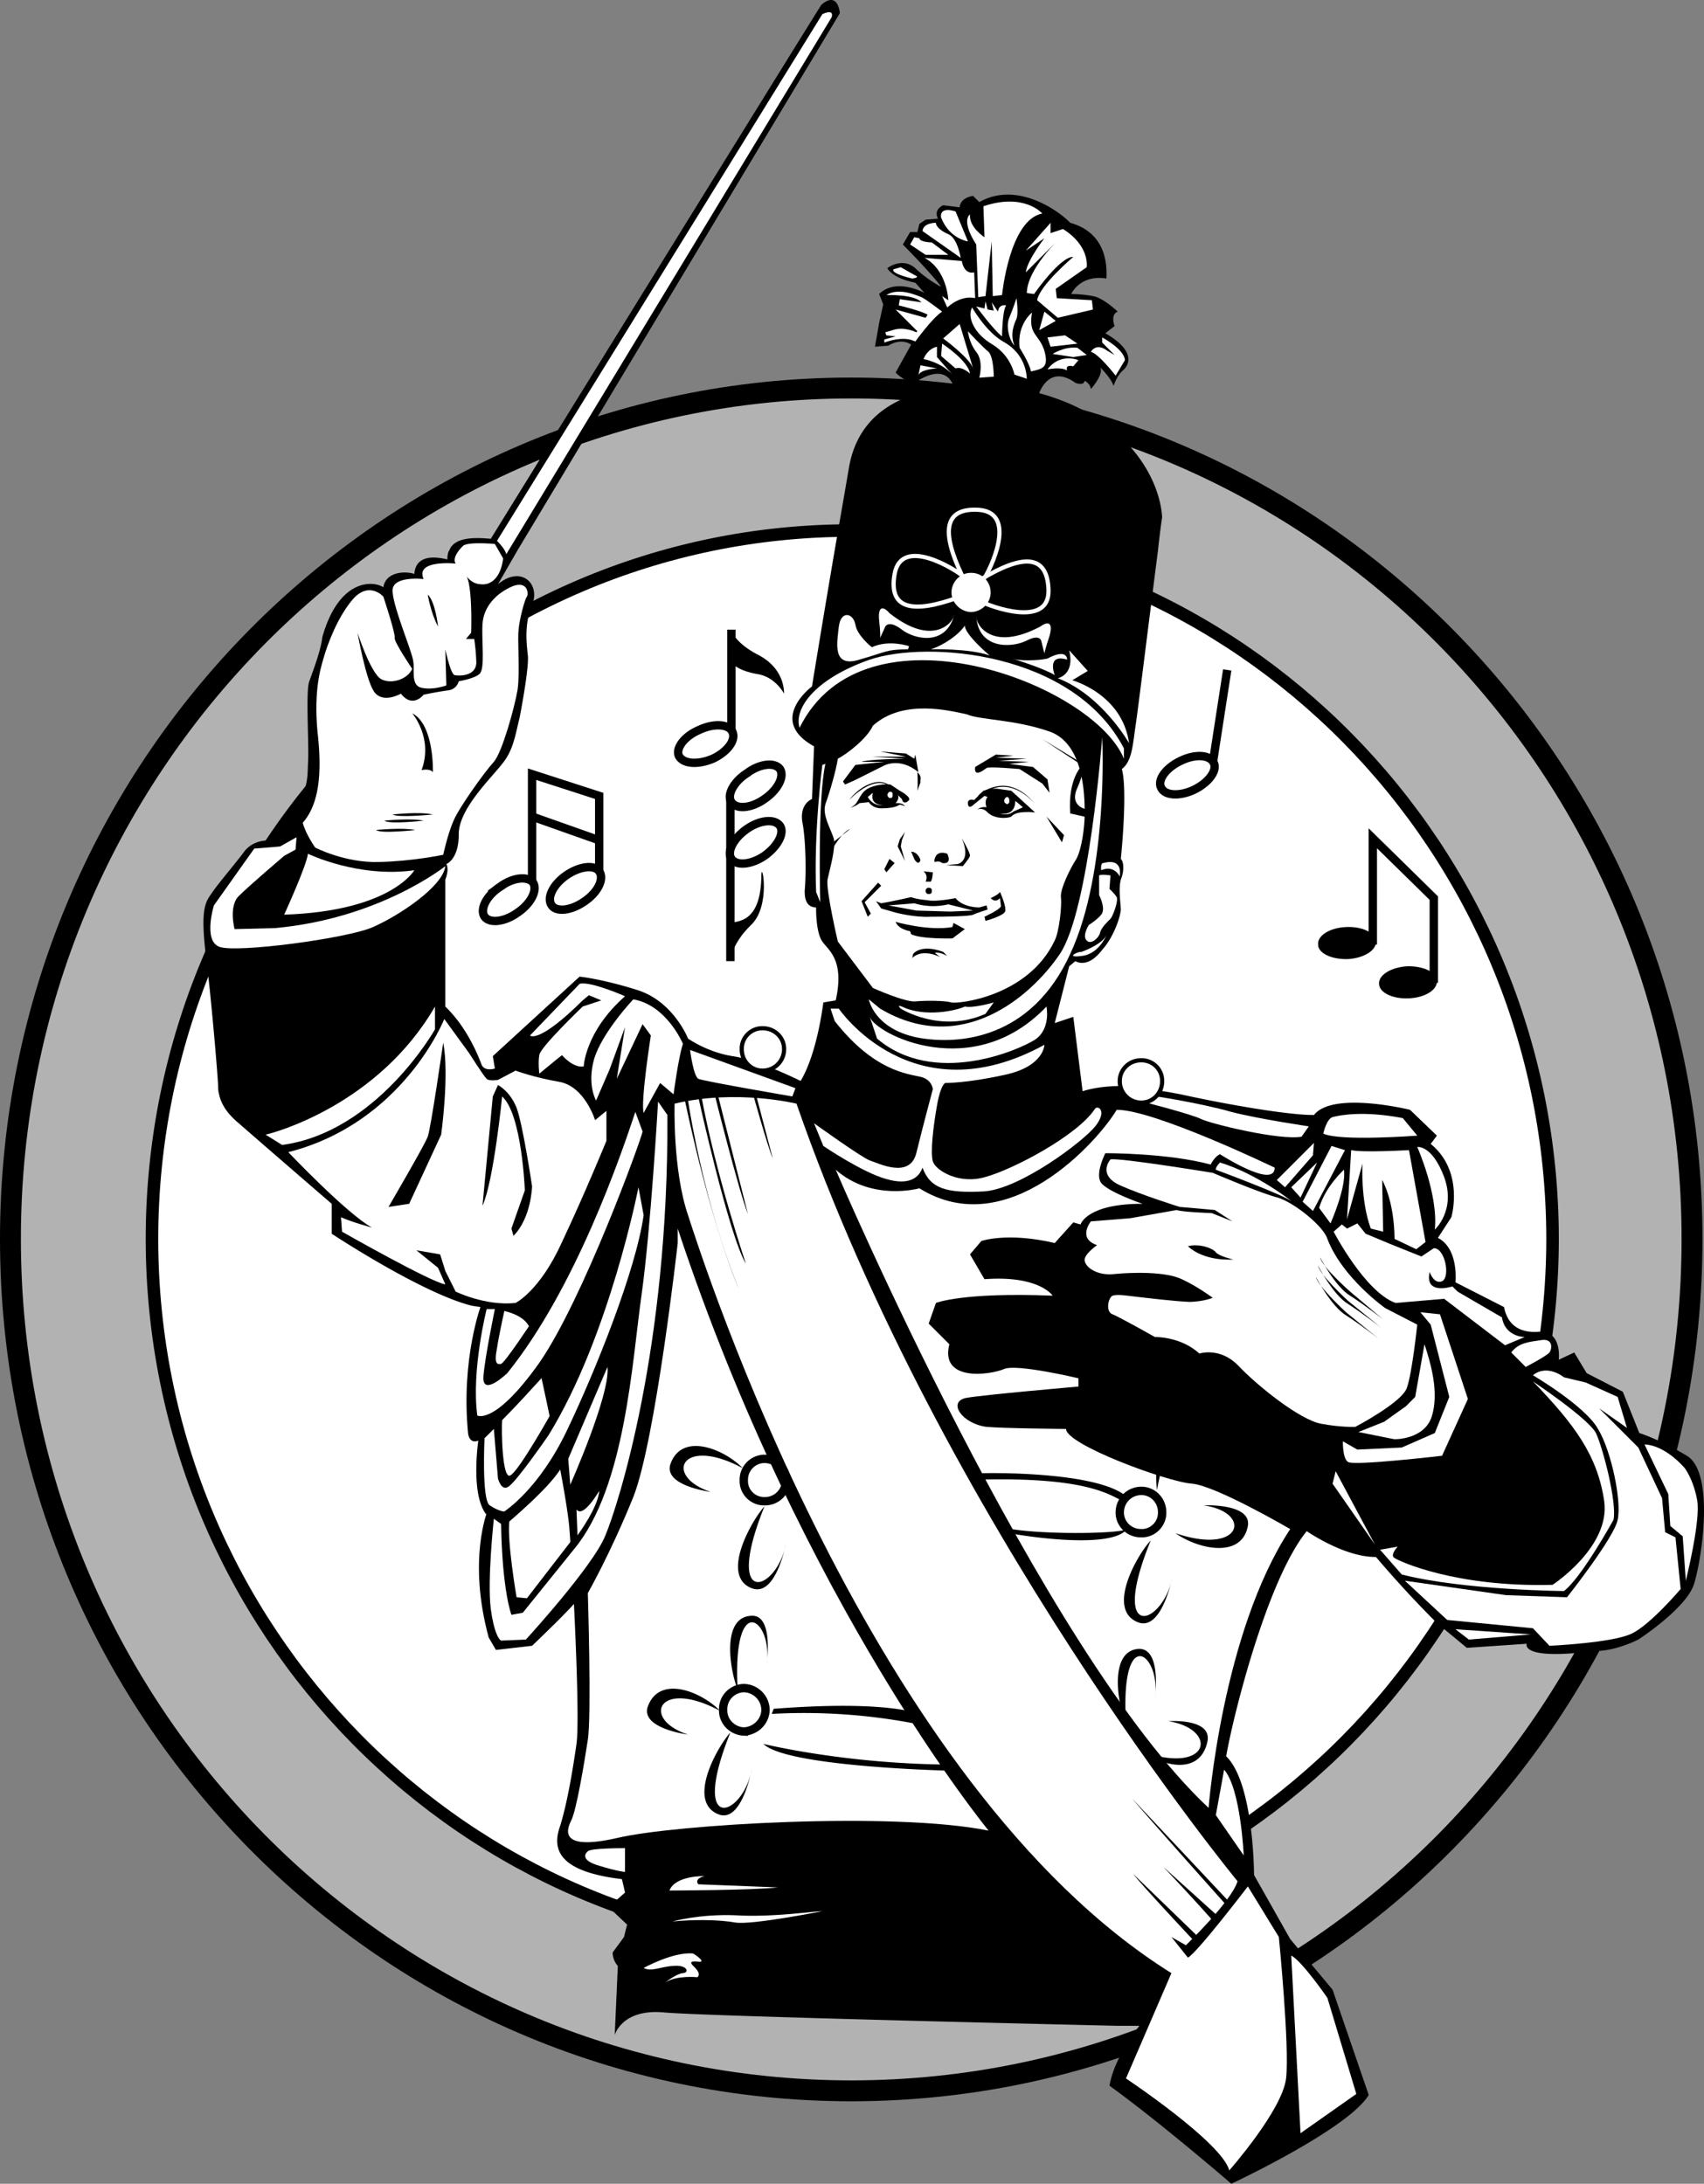
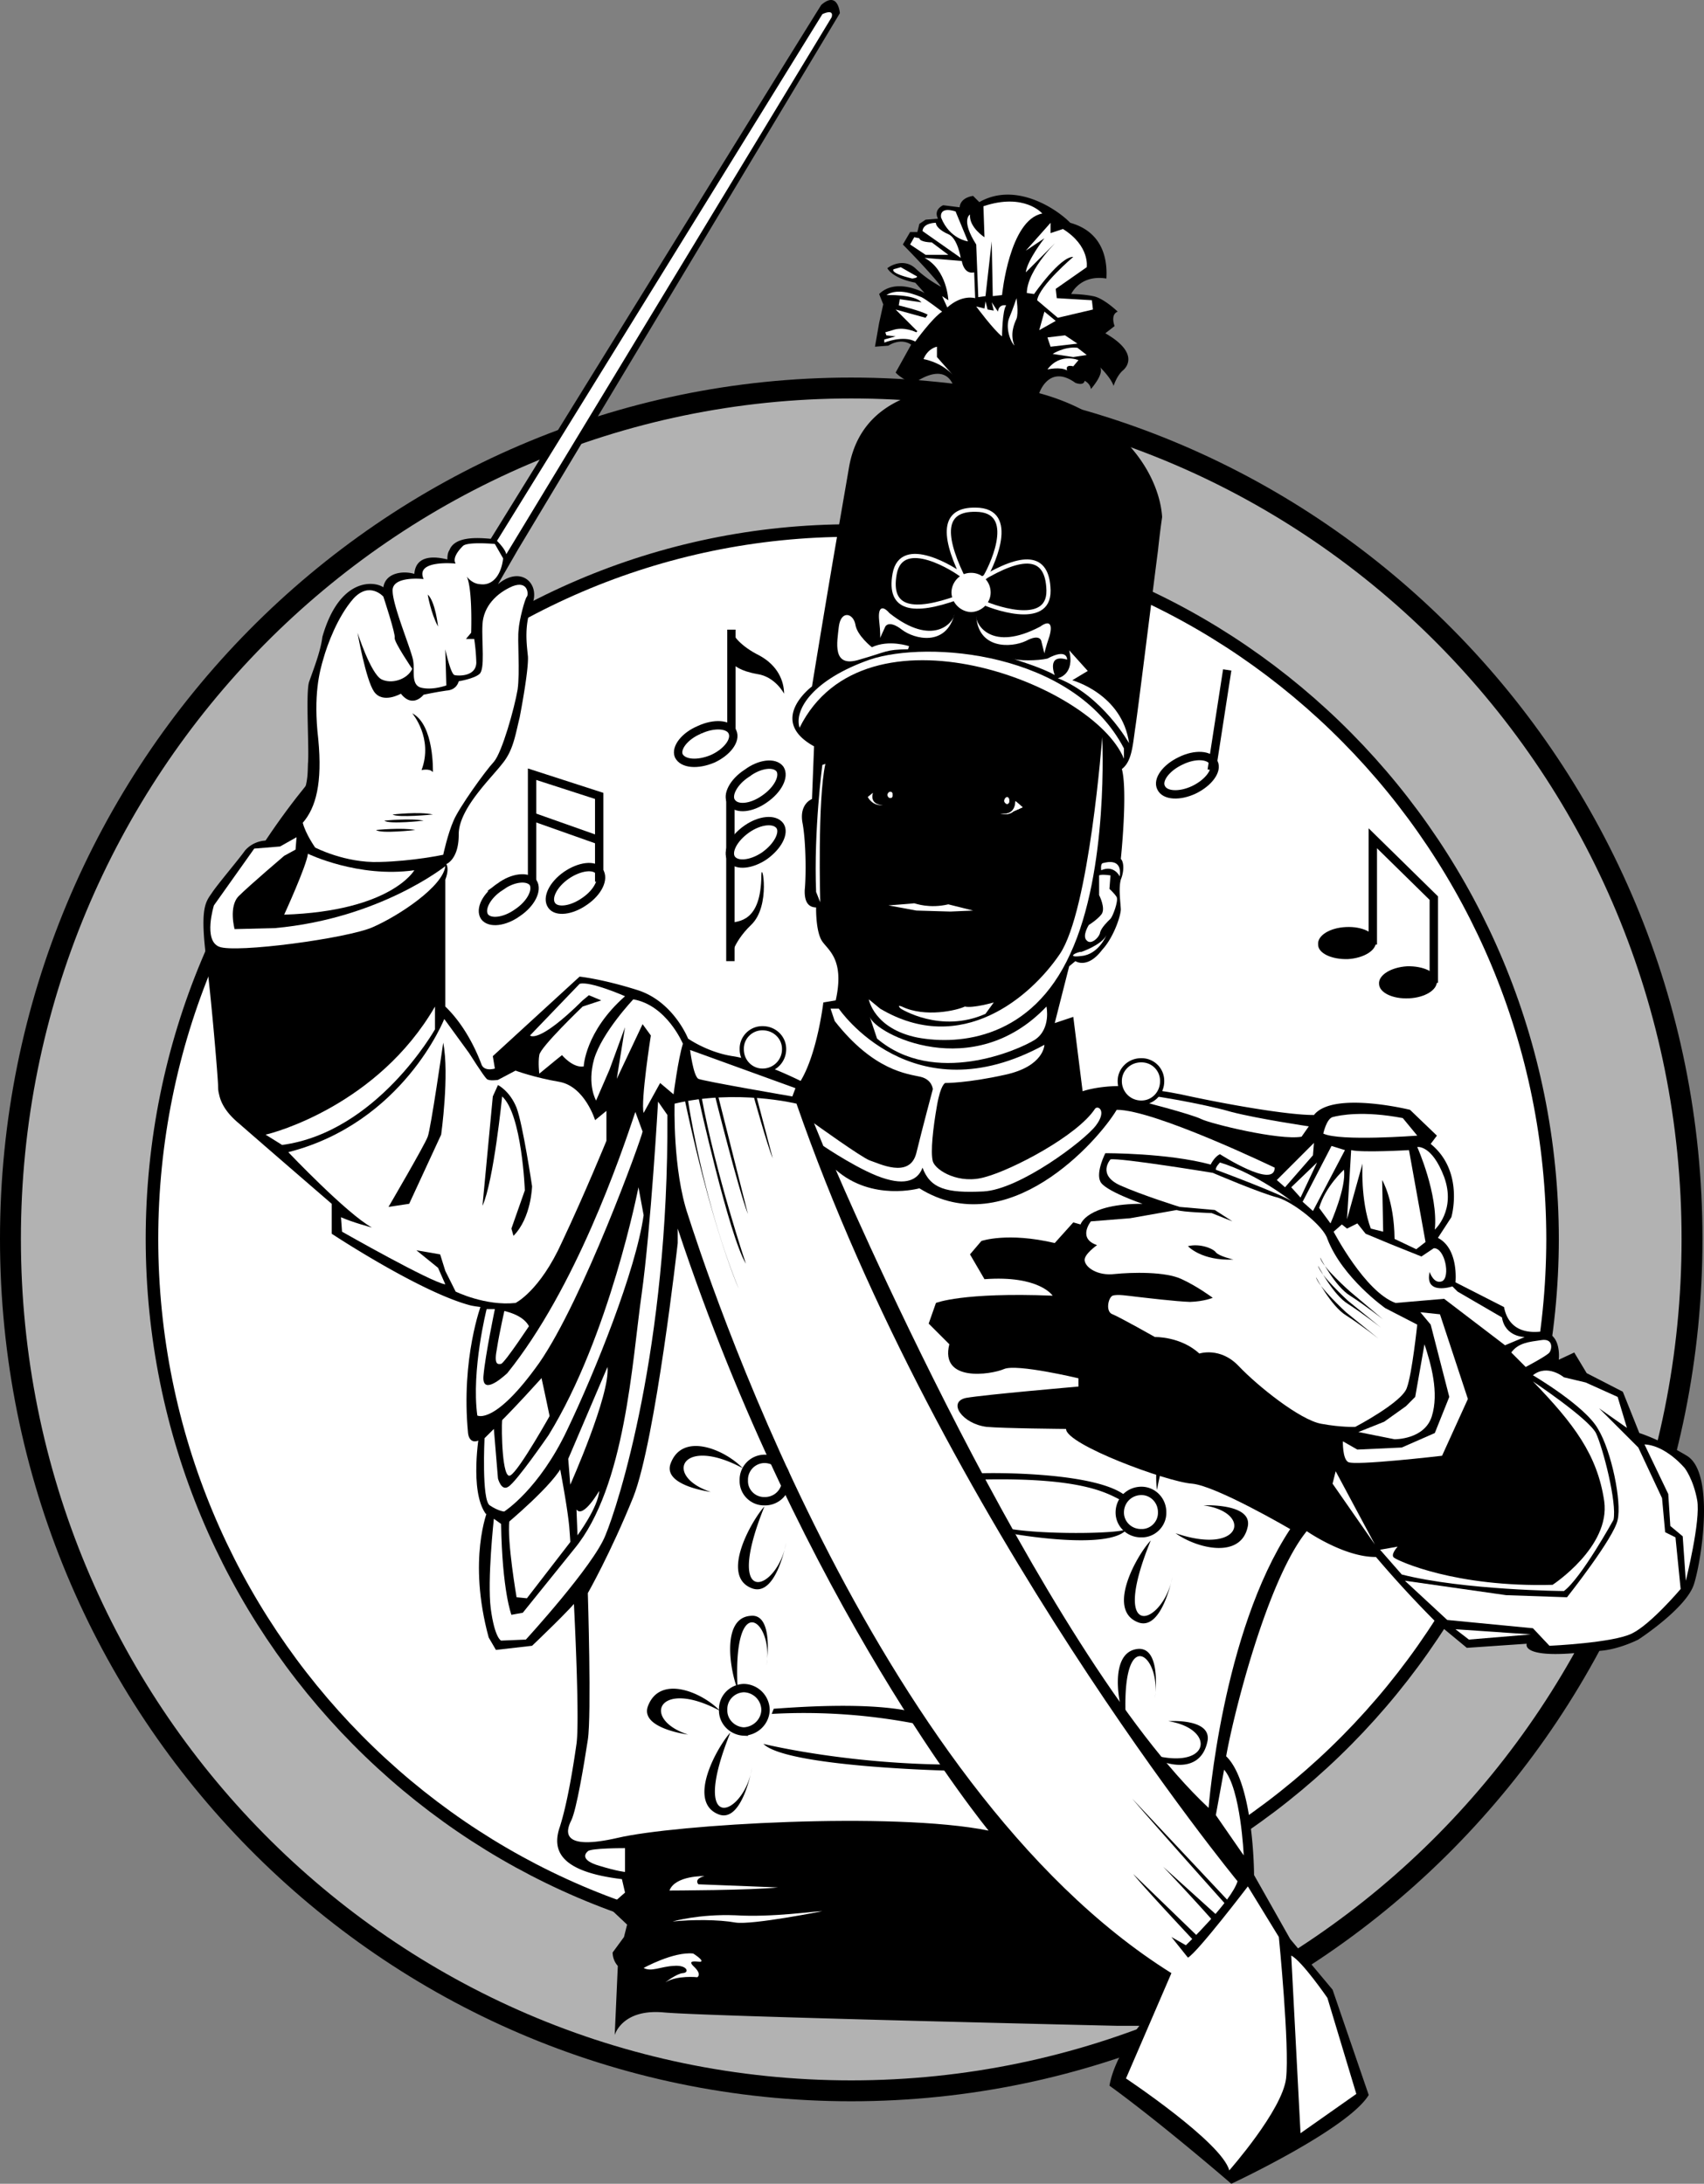
<svg xmlns="http://www.w3.org/2000/svg" width="164.973" height="211.474">
  <rect width="100%" height="100%" fill="#808080" stroke="none" />
  <path fill="#b2b2b2" d="M82.41 202.473c44.97-.008 81.422-36.917 81.403-82.5.02-45.484-36.434-82.398-81.402-82.398-44.957 0-81.41 36.914-81.399 82.398-.012 45.583 36.442 82.493 81.399 82.5" />
  <path fill="none" stroke="#000" stroke-linecap="square" stroke-miterlimit="1.41" stroke-width="2.024" d="M82.41 202.473c44.97-.008 81.422-36.917 81.403-82.5.02-45.484-36.434-82.398-81.402-82.398-44.957 0-81.41 36.914-81.399 82.398-.012 45.583 36.442 82.493 81.399 82.5zm0 0" />
  <path fill="#fff" d="M82.512 188.575c37.414.004 67.758-30.719 67.8-68.602-.042-37.914-30.386-68.636-67.8-68.597-37.433-.04-67.77 30.683-67.8 68.597.03 37.883 30.367 68.606 67.8 68.602" />
  <path fill="none" stroke="#000" stroke-linecap="square" stroke-miterlimit="1.41" stroke-width="1.214" d="M82.512 188.575c37.414.004 67.758-30.719 67.8-68.602-.042-37.914-30.386-68.636-67.8-68.597-37.433-.04-67.77 30.683-67.8 68.597.03 37.883 30.367 68.606 67.8 68.602zm0 0" />
  <path d="M21.211 105.973c.145.731.602 1.723 1.903 2.801 1.918 1.684 9 7.801 9 7.801v2.898s8.402 5.555 13.297 6.903c1.3.387 5.488.203 6 2.597.582 2.344 3.316 14.731 3.703 18.903.34 4.207 1.07 18.418.699 21-.36 2.52-.906 5.8-1.602 8-.761 2.172-.215 4.355 6 5.097l.301 1.301-1.601 1.403 1.8 1.699-.3 1.2-1.098 1.5s-.031.722.5 1.3l-.2 4.5-.1 2.2s.679-2.544 4.698-2.2c3.996.387 43.903 1.3 43.903 1.3h2.199s-2.39 2.91-2.902 5.797c5.066 3.672 11.8 9.5 11.8 9.5s11.301-5.28 13.301-8.597l-3.5-10.2-4.101-4.902-3.5-6.199s-.008-8.902-2.7-11.5c.688-3.965 3.965-17.078 7.801-21.8 0 0 3.637 2.534 6.7 2.5a107.902 107.902 0 0 0 5.902 6.402l2.898 2.398 5.8-.398s-.722 1.652 6.599.699c1.972.043 4.203-1.102 4.203-1.102s4.691-3.047 5.398-5.398c.75-2.387 2.024-10.766-.7-12.403-2.741-1.64-4.6-2.199-4.6-2.199l-1.598-4-3.5-1.8-1.203-2-1.5.703s.37-2.91-2-2.704c-2.368.157-3.094-1.3-3.297-2.398l-4.703-2.398s.347-3.246-1.7-4.301l1.301-2s1.297-4.414-2-7.102l.602-.8-2.602-2.5s-7.457-1.844-9.3.5c-2.41.023-8.31-.989-12.9-2h-93.1m28.902-52.7 31.199-52s-.172-2.218-1.8-.8c-.74 1.128-32 51.703-32 51.703-1.138-.094-3.47-.301-4 1.097h6.6m62.001 0c.207-1.937.398-3.199.398-3.199-.219-3.656-3.316-9.668-11.898-12 0 0 .933-2.86 3.5-1 0 0 .8.328.898-.2 0 0 .54.255.602.802 0 0 1.304-1.457.898-2.102 0 0 1.047 1.008 1.3 1.8 0 0 .294-.976.9-1.5.667-.57 1.214-1.933-1.7-3.6l.899-.7s-.446-1.098.3-1.398c0 0-1.382-1.336-2.398-1.5-.988-.204-2.102-.204-2.102-.204s.84-1.91 3.403-1.5c.078-1.32-.012-4.417-3.5-5.398-1.25-1.297-5.258-4.031-8.801-2l-.602-.602s-1.226.122-1.3 1.102l-1.598-.2s-.973.403-.5 1.302l-1.2.097-.6.403-.2.797h-.7l-.702 1.203s2.93 2.976 3.703 4.097c0 0-1.32-.664-2.5-1.8-1.188-1.051-2.555-.141-2.703 0 0 0 .421.953 2.703 1.402l.898 1s-2.723-1.54-4.398.098l.398 1-.398 1.8-.403 2.301 1.301-.101s1.14-.809 2.2-.098l-1.5 2.7c.53.597 1.699 1.1 1.699 1.1s2.933-2.324 3.902.2c-1.606.39-8.805.664-10.102 7.8-.375 2.192-.882 5.11-1.398 8.098h31.3m-68.601 0c-.152.223-.2.524-.2.903-1.523-.38-3.07-.29-3.198 1.398-1.055-.32-2.785-.137-3 1.3-.88-.616-4.25-.984-5.903 4.802-.168 1.414-.898 3.234-1.3 4.398-.325 1.203.039 6.488-.098 7.898-.047 1.504.043 2.961-2.3 5.801-.661.621-1.118 1.168-.9 1.7-1.128-.258-2.222.109-2.902.902-.593.844-2.687 3.305-3.199 4.097-.582.844-1.129 1.391-.601 5.903.566 4.418 1.203 12.16 1.203 12.8 0 .2.007.473.097.797h93.102c-.586-.101-1.137-.226-1.7-.296-4.69-1.141-7.8 0-7.8 0l-.902-7.204-1.797.602 1.398-5.5.602-.5s1.168.805 2.597-1.102c1.028-1.101 1.758-3.105 1.801-3.898-.043-.848-.226-2.031 0-2.898.32-.774.32-1.684 0-2 0 0 .684-6.516.102-8.704.949-.726 1.039-2.183 1.297-4 .218-1.351 1.511-11.835 2.203-17.199H80.813c-1.106 6.477-2.2 13.2-2.2 13.2s-4.394 3.265.2 5.8l-.2 5.102s-1.296.469-.902 2.398c.332 1.899.332 5.086.2 6.403-.047 1.234.406 1.687 1.101 1.699 0 0-.058 2.36.602 3.3.617.88 2.164 1.79 1.297 5.7l-1.2.2s-.574 4.91-2.199 7.6c0 0-4.113-2.054-6.601-2.402-2.43-.379-4.297-1.699-4.297-1.699s-1.414-3.602-4.903-4.7c-3.433-1.085-5.597-1.3-5.597-1.3l-8.403 7.7.2 1.198s-1.02.333-1.297-.398c-.27-.727-1.364-3.55-3.5-5.602V85.177s.406-.954.097-1.5c0 0 1.223-.457 1.2-2.903.023-2.472 3.117-5.386 4.203-6.8 1.101-1.32 1.285-2.868 1.699-4.5.312-1.649.86-4.747.8-5.899-.12-1.215-.398-3.035.4-5 .843-2.043-1.067-3.867-3.302-2l1.903-3.3h-6.602" />
  <path fill="#fff" d="m48.114 52.376 31.5-51s1.164-.59.898.3l-31.5 52s-.023-.425-.898-1.3m-.204.301s-2.66-.246-3.097.199c-.473.469-1.02 1.195-.7 1.7 0 0-3.96-.411-3.1 1.5 0 0-3.138-.364-3 1.198.042 1.535 1.956 5.996 2 6.801.14.836-.227 2.203.698 2.5.899.25 1.989-.023 2.5-.2l-.097-3.5s.5 2.4.898 2.5c.328.083 2.059.173 2.102-1.198a18.702 18.702 0 0 0-.203-2.301h-.797l.5-.602s.183-5.015-.602-5.699c0 0 .512.957 1.5 1 1.016.137 1.973-.637 2.2-2.5l-.801-1.398" />
  <path fill="#fff" d="M37.114 57.774s-1.336-1.515-2.903.2c-1.53 1.746-2.53 4.48-2.898 5.8-.363 1.227-1 3.504-.5 7.801.41 4.266-.227 6.637-1.5 8.102.273 1.086 1.2 2.398 1.2 2.398s2.898 1.508 6.198 1.398c3.258-.07 6.2-.699 6.2-.699s.43-2.011 1-3.3c.523-1.262 3.074-4.817 3.902-5.7.808-.937 1.996-5.218 2.3-7 .239-1.68-.035-4.87.098-5.8.051-.891.598-2.985.801-3.2.16-.148.16-1.605-1.398-1-1.54.668-2.813 1.942-2.903 3.7-.093 1.707.274 4.347-.3 4.8-.52.457-2 .7-2 .7s-.16.851-1.2.902c-.964.133-2.199.398-2.199.398s-1.043 1.371-2.2-.097c0 0-1.757 1.015-2.6-.204-.798-1.152-1.598-5.699-1.598-5.699s1.258 3.91 2.297 4.5c.964.504 2.511.047 3-1 0 0-1.762-2.594-1.7-3 .118-.324-1.097-4-1.097-4" />
  <path d="M41.41 57.575s.29 1.781 1 3.102c0 0-.253-2.414-1-3.102m-1.5 11.5s2.063 2.395.903 5.5c0 0 .797-.191 1.098.2 0 0 .152-4.579-2-5.7m-1.899 9.801s2.594-.3 3.899 0c0 0-3.399.336-3.899 0m-.801.597s2.575-.261 3.801 0c0 0-3.32.375-3.8 0m-.802.903s2.555-.254 3.801 0c0 0-3.34.387-3.8 0" />
  <path fill="#fff" d="M29.813 82.677s4.871 2.367 10.3 1.597c0 0-2.238 3.957-12.6 4.301 0 0 2.163-4.719 2.3-5.898" />
  <path fill="#fff" d="m28.711 81.075-1.597.898-2.5.204-3.903 5.5s-1.054 3.379.5 4c1.543.652 12.473-.805 14.903-1.903 2.488-1.09 6.77-3.914 7-5.898 0 0-6.332 5.082-16.5 6l-3.903.098s-.597-2.2.403-3.2c1.004-1.004 4.398-3.898 4.398-3.898l1.102-.602.097-1.199m-3 28.801c.778-.149 10.887-2.88 16.403-12.403v2.204s-5.606 9.96-14.801 11.199l-1.602-1" />
  <path fill="#fff" d="M43.012 98.677s-3.953 10.046-15.101 12.898c0 0 5.683 5.984 8.101 7.3 0 0-1.871-.495-3-1l.102 1.4s8.675 4.937 10 5.1l-.703-1.6-2.098-1.7 2.3.398.5 1.602 1 2s2.872 1.414 5.798 1.102c0 0 2.355-1.149 4.5-5.903 2.226-4.718 4.3-9.8 4.3-9.8v-2.899l-1.097.898s-.977-3.21-3.403-3.699c-2.492-.422-4.3-1.097-4.3-1.097l-1.7.898s-.863.145-1.097-.102c-.313-.3-1.703-2.5-1.703-2.5l-2.399-3.296" />
  <path d="M42.91 100.973s-1.21 8.391-1.5 9.102c-.257.746-3.796 6.8-3.796 6.8l2-.3 3.097-6.7s.809-5.796.2-8.902m5.3 4.102s1.14.555 1.801 2.2c.613 1.632 1.5 7.6 1.5 7.6s-.066 3.052-1.8 4.802l-.2-.704 1.3-3.699s-.276-7.37-2.198-9.097c0 0-.813 8.195-1.903 10.597l1-10.597.5-1.102m-1.597 21.199s-2 5.223-1.301 12.5c0 0 .121 1.742 1.898.102 1.868-1.64 6.102-6.403 6.102-6.403l-1.8-4.5s-2.618 3.981-3 4.102c-.345.063-.712.063-.4-1.5.235-1.535.798-4 .798-4l-2.297-.3" />
  <path d="M46.41 138.774s-.976 5.567.602 7.801l1.899 1.102s4.902-4.067 5.601-5.903l-1.101-5s-3.149 5.657-4 6.102c-.79.465-.88-4.363-.797-5.403 0 0-.813-.054-2.203 1.301" />
  <path d="M47.211 146.274s-1.96 4.715.102 12.301l.7 1.2 3.5-.4s4.124-3.921 4.398-4.5l-.5-5.8-4.399 5.7-1-.098s-.933-5.418-.7-7.403l-2.1-1" />
  <path fill="#fff" d="M60.512 96.473s-3.418-1.503-4.398-1.199l-4.801 5s.77.89 5.098-3.398l.601-.5 1.2.5-1.801.597s-4.145 3.965-4.2 4.704c-.129.718 0 1.796 0 1.796l1.7-1.398.5-.398s1.043 1.265 2.101 1.097c0 0 .125-3.383 4-6.8m.801.3s-3.035 3.207-3.8 5.801c-.692 2.508.198 4 .198 4l1.301-3 1.5-4.102-.8 5 2.5-5.296.8 1.097s-1 6.356-.7 7.5l1.599-2.898 1.3 1.097s.446-3.44.903-4.898c0 0-1.551-3.734-4.801-4.3m15.699 8.601-10.2-3.7s.302 2.497.802 2.797c.593.247 9.097 1.704 9.097 1.704l.301-.801m4.199-7.699s7.125 10.504 19.903 3.5c0 0-.024 2.082-3.801 2.898-3.692.824-5.8.8-5.8.8s-.442.114-.802 2.2c-.37 2.106-.644 4.473-.398 5.398.3.899 2.578 2.262 5.098 1.5 2.582-.695 8.867-3.972 10.601-6.597.27-.38 1.18.164.102 1.597-1.106 1.485-7.391 6.22-10.903 6.403-3.593.18-5.144-.274-5.898-2.301-.336.934-1.25 1.754-3.5 1.102-2.305-.625-6.102-3.204-6.102-3.204l-.898-2.199s4.605 3.32 5.398 3.602c.848.265 3.852 1.816 4.5-.7.63-2.585 1.602-6.203 1.602-6.203s-.063-.937-1.2-1.199c-1.23-.285-4.511-.558-8.3-5.398l-.402-1.2h.8m-34.097 29.098s-1.496 5.907-.903 10.301c0 0 1.684.98 6-5.102 4.246-6.125 9.895-21.699 10-22.398l-.699-1.898c-1.41 4.238-5.785 17.082-12.398 25.296-.766.711-2.496 2.079-2.301.204.172-1.954 1.098-6.403 1.098-6.403h-.797" />
  <path fill="#fff" d="M46.91 139.274s-.292 5.977.5 6.5c.848.57 1.403.602 1.403.602s3.363-2.125 6.098-7.903c2.73-5.699 6.648-15.445 7.402-20.796l-.5-2.704s-2.805 14.43-8.7 24c0 0-3.124 4.547-3.902 5-.68.458-1-.796-1-.796l-.398-4.801-.902.898m11.902-6.898-3.8 8.898.198 2.5s3.887-8.722 3.602-11.398m-3 13.801.098 2.5s2.003-2.696 2.101-4.301c0 0-1.555 2.7-2.2 1.8" />
  <path fill="#fff" d="M47.813 147.075s-.649 5.922-.3 8.7c.382 2.866 1 3.1 1 3.1l2.398-.1s6.546-7.145 7.703-10.098c1.21-2.88 6.132-18.09 6-40.704l-.903-1.296s-.695 12.25-1.597 18.699c-.922 6.484-1.559 18.601-6.5 24.597l-5 6.204-1.102.199s-.89-2.29-1-8.8l-.7-.5m78.2-37.001.7-1s-4.852-.715-7.5-1.398c-2.637-.774-8.286-1.774-9.9-1.801 0 0-1.026.207.099.5 1.062.254 5.98 1.527 6.902 2 .898.441 7.55 2.082 9.7 1.7m2.101-.302s.304-1.414.898-1.597c.68-.18 2.957-.637 6.8.097l1.4 1.7s-7.52.574-9.098-.2m9.097 1.301s2.047 4.574 1.7 8c0 0 2.078-1.879.902-5.102-1.195-3.152-2.602-2.898-2.602-2.898m-.801.301s-4.53.265-5.597 0l-.402 6.699 1.5-5.398s-.215 3.52.8 6.296l1.2.301-.098-5s1.164 1.922 1.2 5.7l2.1 1 .9-.7-1.603-8.898m-6.296 1.898s-1.79 1.602-2.403 3.7l1.102 1.5s1.562-3.508 1.3-5.2m.098-1.898-1.3-.403-2.797 5.403 1 .898 3.097-5.898m-2.699 1.199-2.5 2.398.899 1zm-.301-1.898-3.597 3.597.797.7 2.703-3.098.097-1.2" />
  <path fill="#fff" d="M129.114 119.274s3.039 5.848 6 6.903l4.699-.403 5.898 4.5 1.903-.8s-1.891.019-2.203-1.899l-4.297-2.5-.5-.5s-2.723.91-2.203-1.398c0 0 .39 1.214 1.203.898.828-.41.28-3.234-.801-3.2l-1.2.802-3-1.204-2.402-1-.8-1-1 .5-.5-.398-.797.7m17.199 11.698 1.398 1.403s2.02-1.059 2.301-1.403c.266-.386.356-1.386-.8-1.199-1.212.176-2.212.266-2.9 1.2m-17.3 12.703.3-1.204 3.802 7.102zm8.898-13.5-.898 5.097-.898.903-2.102 1.5-2.5 1 3.5.699s2.879.047 3.602-2.2c.734-2.308-.086-5.132-.703-7" />
  <path fill="#fff" d="m137.512 127.075 1.899.2 2.703 8.198-2.5 5.5s-8.555 1-9.102.602c-.547-.328-.5-2-.5-2l1.399.8 4.3-.198 3.2-1.403 1.402-3.5-1.8-7-1-1.199m10.897 6.102s5.055 2.968 6.301 5.199c1.305 2.14 2.309 7.058 1.903 8.8-.325 1.72-4.903 7.5-4.903 7.5l-5.898-.203-9.8-1.398 4.1 3.8 8.298.802 1.601 1.699s6.188-.278 8-1.2c1.832-.902 4.7-4.3 4.7-4.3l-.5-5-1-.5-.301-3.3-2.297-4.9-3.801-3.8 2.7 1.898-.9-3-3.1-1.398-2.102-.5s-1.586-1.332-3-.2m-83.098-26.3s-.203 6.402 1.3 10.8c1.41 4.348 17.626 55.176 46.798 73.399l-4.399 10.2s9.293 6.19 10 8.902c0 0 5.125-5.805 5.5-8.903.352-3.097-.7-13.699-.7-13.699l-3-4.898s-4.874 6.39-5.8 6.898l-1.601-2 1.402.8s4.402-4.226 5-6.198c0 0-28.652-34.829-42.7-75.301 0 0-5.808-1.43-11.8 0m59.699 82.5.899 17.2 5.402-3.802-2.8-9.3s-2.466-3.586-3.5-4.098m-64.501-10.403s-3.328-.015-3.601.301c-.274.227-.727.867 1.101 1.403 1.813.554 2.5.597 2.5.597v-2.3m4.301 4.101s8.039-.02 10.5-.3l-7.7-.302s-.5-.511.598-.796c0 0-2.828-.078-3.398 1.398m.301 3s2.547-.742 6.097-.602c3.555.223 7.743-.414 8.403-.398 0 0-6.762 1.352-8.403 1.102-1.636-.297-4.187-.297-6.097-.102m-2.801 4.5s2.887-1.598 4.8-1.398c0 0 1.137.71.7.796-.379.004-1.383-.222-.602.5.77.735.301 1 .301 1s-1.945-.218-3.101.5c0 0 1.109-.859 1.703-.898.68-.05.406-.824-.903-.7-1.238.06-2.152.606-2.898.2" />
  <path fill="#fff" d="M65.614 120.376s-2.145 19.137-4.301 24.597c-2.215 5.473-4.402 9.301-4.402 9.301s.367 11.836 0 14.2c-.364 2.374-1.09 6.746-1.598 7.8-.586 1.133-.953 2.953 4.5 1.7 5.48-1.293 26.613-2.57 35.898-.7 0 0-18.03-21.91-30.097-58.3v1.402m93.597 19.5 2.301 4.8.2 3.098 1.199 1 .3 4.301s1.461-5.82 1.102-7.8c-.371-2.028-1.2-3.098-1.2-3.098s-1.812-2.207-3.902-2.301m-10.801-6.102s5.329 3.555 6.102 5c.684 1.469 2.05 6.75 1.7 8.403 0 0-3.11 5.636-4.801 6.898 0 0-9.696-.078-15.7-1.602l-2.097-2.398 1.699-.3s-.793.85-.3 1.1c.417.298 5.882 2.848 15.3 2.598 0 0 5.613-3.667 5-8.097-.66-4.496-2.942-7.5-6.902-11.602m-7.501 24 7.301.5-6 .5zm-17.5-44.699s-11.664-5.625-15.296-5.602c-1.832 3.075-10.578 12.91-19.102 7.602 0 0-4.59 1.3-8.101-1.8 0 0 19.906 46.644 36.101 61.8 0 0 1.293-16.98 7.899-27 0 0-7.153-4.187-9.5-4.398-2.387-.157-12.227-3.797-12.2-5.301 0 0-6.132-.051-7.699-.2-2.348-.3-3.805-2.398-2-2.8 1.84-.324 10.899-1.102 10.899-1.102v-.8s-5.961-1.43-7.2-.899c-1.312.563-6.23 1.29-5.3-2.398l-2-2 .703-2s2.55-1.055 11.297-.704c0 0-1.278-1.992-6.598-1.597l-1.402-2.403 1.101-1.296s2.524-.883 7.102.199l1.797-2 .703.2s.574-2.017 6-2c0 0-3.785-1.29-4.102-2.2-.41-.914.5-2.7.5-2.7s6.012-.034 10.2 1.098c0 0 .367-.77.902-1 0 0 5.293 3.418 5.297 1.301m-4.899 58.301-.8 4.398 2.699 3.903s-.282-6.461-1.899-8.301" />
  <path fill="#fff" d="M107.512 112.274s-1.32 1.461.899 2.5c2.152.965 5.8 2.102 5.8 2.102l3.403.3 1.699 1.098-2-.8s-2.832-.094-3.402-.297l-4.5.796-3.797.301s-1.336 1.657.597 2.301c0 0-1.297.902-1.199 1.5.086.68 1.27 1.496 2.899 1.3 1.652-.167 4.93-.257 6.5.5 1.527.7 3 1.802 3 1.802s-.836.355-2.2.398c-1.367-.043-4.375-.406-5.199-.5-.816-.09-1.816-.27-2.3-.102-.426.196-.7 1.563 0 1.801.757.309 4.1 2.2 4.1 2.2s2.485-.07 4.302 1.601c0 0 2.011-.672 3.797 1.2 1.855 1.956 5.957 5.234 8 5.6 1.964.364 3.3.302 3.3.302s4.586-2.399 5-3.801c.496-1.328 1-6.102 1-6.102l-3.097-1.597s-4.149-2.922-5.602-6.704c-.367-1.226-3.191-3.503-4.8-4-1.673-.417-6.301-2.398-6.301-2.398s-9.036-1.48-9.899-1.3m10.602.3s-.446.434-.403.7c0 0 6.653 2.464 7.403 3.1 0 0-3.348-2.687-7-3.8" />
  <path d="M115.012 120.677s1.29 1.437 4.399 1.296c0 0-1.38-.312-1.7-.699-.226-.343-1.5-.89-2.699-.597m12.801 1.097s1.426 2.801 2.898 3.7c1.442.921 3.2 2.3 3.2 2.3l-3.2-2.699s-2.75-2.414-2.898-3.3" />
  <path d="M127.614 122.575s1.441 2.82 2.898 3.7c1.457.94 3.2 2.3 3.2 2.3l-3.2-2.602s-2.73-2.492-2.898-3.398" />
  <path fill="#fff" d="m101.711 21.575-2.398 2.7 1.8-1.2s-1.663 2.121-1.8 3.3l3.3-3.3s-3.163 2.941-3.202 5.3l.703.099s2.527-3.641 3.797-3.598c0 0-3.278 2.777-3.5 4.2l2 1.698 3.402-.8-.102-.899-3.398-.2-.102-.901 3-2.098s.34-2.047-2.3-3.7l-1.2.4v-1m-.801-.899s-1.734-2.04-5.699-.704l.102 3s-1.512-.964-1.402-2.199c0 0-.926.504.601 2.903l.2 5.097.699-.097.601-5.301.102 5.3.898-.101s.707-7.297 3.899-7.898m-9.797.398s-.274-1.117 1.398-.602l1.2 2.903s-1.778-.23-2.598-2.3m-.5.499s-1.23-.023-1.301.8l3.7 2.598s-.302-1.917-1.2-2.296c-.832-.348-1.242-.852-1.2-1.102m-1.601 1.5-.5-.102-.398.704 1.5 1h2.199l-1.602-1.204s-1.144-.008-1.199-.398m.5 1.898 3.602.301s.187 1.332 1.199 1.102l.098 2.5s-1.247-.403-2.7.898l-.5-1.097.602.398s-.106-2.922-2.3-4.102m-1.2 2s.82-.093.3-.296l-1.402-.801-.699.2s-.453.35 1.8.897m2.899 3.204s-1.554-1.2-2-1.403c-.465-.164-2.195-.98-3.398-.199 0 0 2.707-.102 3.398.7l-2.097-.302-.102.602s2.102.496 2.8.898l-.198.301-2.903-.8 2.102 2.101-.102.102s-1.195-.606-2.3-.204l-.7.204.102.296.898.102-1.097.3v.302s1.812-.739 3-.102c0 0 1.636-2.277 2.597-2.898M77.41 70.473c-.55-1.738 1.274-4.652 6.801-6.597 5.582-1.88 19.703-.785 24.602 8.597v1c-2.984-7.285-25.121-15.667-31.402-3" />
-   <path fill="#fff" d="M90.114 62.876s3.687-.106 5.699.597c0 0-2.418-2.023-2.402-2.898-.563.875-2.067 1.922-3.297 2.3m3.5 6.302c-1.633-.348-6.188-1.532-9.102 1.097-.547 1.196-2.367 2.653-3.398 3.2-.157 1.093-.793 3.28-1.203 4.402-.317 1.062.5 2.34.8 3.3.246.86-.39 3.047-.597 4-.157 1.051 1 6 1 6l3.398 4.5s3.098 1.391 4.102 1.297c1-.09 2.82-.09 3.5.102.597.172 7.43-.555 10-6 .433-.84.707-3.39.597-4.2-.07-.831.93-2.835 1.5-3.698.524-.957.797-3.145.801-4.204-.004-1.128.176-6.773-3.3-8.097-3.446-1.227-6.817-1.137-8.098-1.7m4.597-32.902s-.308-1.789-2.097-2.898c-1.856-1.074-2.493-2.715-2-3.602 0 0 1.328 2.344 3 3.301 1.609.867 2.246 2.324 2.297 3.602l-1.2-.403m-4.5-4.199s1.414 1.547 2 2c.504.55.5 2.398.5 2.398l-1.398.102s.445-1.586-.3-2.5c-.712-.91-.802-2-.802-2m13 .602s2.121 1.129 2.2 2.199l-.899 1.5s-1.683-2.16-2.398-2.3c0 0 .488-.954 1.597-.103l.7.403-1.2-1.2v-.5m-6.801-2.402s-1.46 1.117-1.199 3.403c0 0 .965 1.496 1.102 2.296 1.05-.257 1.777-.3 1.3-2-.523-1.671-1.57-1.492-1.202-3.699m-7.001 1.102-1.597 1.398s2.582 1.895 2.898 2.903l-1.3-4.301m-1.7 1.898s2.5 1.621 2.7 2.903c0 0-.79-.735-1.399-.5l-1.398-1.204.097-1.199m-2.301 3.102.204-1 1.597.3s-1.691.087-1.8.7" />
  <path fill="#fff" d="M94.512 29.677s1.703 2.304 2.5 2.898c0 0 .024-2.504.399-3 0 0-.692-.187-.797.602l-.602-.903.2.801-.598-.102-.203-.796-.098.699-.8-.2m6.601.501 1.097.898-1.597.898zm.296 2.5.301.898 2.602-.3-1.2-.802-1.702.204m.499 1.597s1.137-.742 2.403-.597l.898.699-1.3.2-2-.302" />
  <path fill="#fff" d="M104.41 34.876s-1.769-.754-3 .898c0 0 1.274-.285 1.903.102 0 0-.266-.613.598-.403l.5-.597m-6.2-1.403c-.492-.535-.855-1.855-.5-2.699.371-.886.7-1.898.7-1.898s.218 1.422 0 2c-.235.515-.645 1.472-.2 2.597m8.199 51.301v1.903s.692 1.328.204 1.898c-.422.52-1.203 1-1.203 1s-.676 1.07-.2 1.5c.434.48 1.254-.34 1.301-.8.133-.45.68-.997 1-1.302.227-.242.774-1.699.602-2.097-.192-.332-.703-.8-.703-.8l.101-1.302s-.867-.14-1.101 0m-1.7 7.403s1.934-.668 2.403-1.602c0 0-.743 1.844-2.403 2-1.617.211-.433-.43 0-.398m2-20.801s-1.25 16.762-4.097 21c-2.797 4.144-9.54 9.972-17.403 5.3l-1.097-.902s.488 2.84 4.699 3.7c4.172.78 11.094.054 14.8-8.098 3.762-8.063 3.098-21 3.098-21m-.097 12.898s-.106-.691.199-.699c.336-.082 1.84-.492 1.598 1.3 0 0-.536-1.155-1.797-.6m-27-10.2s-.84 6.32-.602 12.3l.399 1s-.274-9.984.5-13.402l-.297.102" />
  <path d="M80.614 82.177s.89-1.598 1.699-1.903l-1.8 1.403.1.5m6.7-.801-.102.597.403 1.403-.703-1.403s.015-.128.203-.699l.5-.699-.301.8m1.5-4.8c.074-.785 0-1.8 0-1.8.476.472.262.554.3 1l-.3.8m.597 7.801.903.098s-.016.66-.2.902h-.5s.321-.563-.202-1m-2.7 4.898s3.176.914 5.5.5l.102-.398 1.098.597-1.2.903s-2.965.086-4-.403l-.097-.296s-1.141-.168-1.403-.903m1.699 3.102s.704-1.004 2.903-.2l.398.4s-.73-.43-1.199-.302l.5.403s-1.672-.895-2.7.097l.099-.398m12.902-13.301 1.7 1.8-.2.7zm3.5-5s-1.445 1.223-1.2 4.7l1.798.402-.2-.801s-1.754-.254-.898-2.102c.785-1.797.5-2.199.5-2.199m-11.699 7.102s.828 1.406.797 1.699c-.063.254-.7 1-.7 1l-1.597-.102 1.097-.097s1.364-.274.403-2.5m-4 2.097s-.23-.781-.903-.8c0 0 .215.472.301.703.098.226.465.636.602.097" />
-   <path d="M91.211 83.575c-.277-.262-.699-.102-.699-.102s-.172-.027.102-.597c.367-.52 1.097-.2 1.097-.2s.543 1.044-.5.9m4.699 3.397s.762-.335.903-.597c0 0 .633 1.351.5 1.898-.23.457-1.902.903-1.902.903l-.098-.403s1.406-.636 1.598-1l-.098-.8s-.414.527-.903 0m-10.898-1.501-1.601 1.801.601 1.5.3-.3-.6-1.098 1.6-1.602-.3-.3m1.102-2.297.5.398-.801.898-.2-.296.5-1m8.297-8.903 2-1.199 1.704.102-1.703.199 3 .098-2.7.203 2.903.097-1.903.2 2.301.3 1.399 1.2.203 1.3-.703-.898-2.2-1.402s-2.996-.27-3.199-.098c-.254.191-1.254.965-1.101-.102m-5.501.5-.296-1.699-.102.398-.8-.5-2.5-.199 2.5.5H84.41l3.203.2s-3.649.046-4.203.3h2.203l-2.801.301-1.2 1.602.2.296.898-.398 2.801-1.398s1.55-.93 3.399.597m15.301-1.199-3.3-2 3.5 2.3zm0 0" />
  <path fill="#fff" d="M87.211 97.677s3.86 2.441 8.2.5l.8-1.102s-2 .582-2.8.398c-.747.368-3.844 1.094-6.098 0 0 0-.57-.226-.102.204" />
  <path fill="#fff" d="M84.211 98.473c.54 1.657 10 6.473 17.102-1 0 0 .46 2.141-1.102 3.204-1.625 1.035-9.777 4.586-15.3-.102l-.7-2.102" />
  <path d="M89.813 87.177s-1.11-.086-1.602-.301c0 0-1.922.441-2.898.597l-.5-.199.5.7 1.398.402s1.856.492 3.403.398c1.457.004 3.87-.043 4.097-.199.23-.117 1.403-.5 1.403-.5l-.102-.398-.7.199s-1.558.035-2.3-.903c0 0-1.941.391-2.7.204" />
  <path fill="#fff" d="M86.012 87.677s2.371-.176 2.5-.204c.145.028 1.465.532 3.3.102l2.4.602-2.2.097-3.3-.097-2.7-.5" />
  <path d="M89.91 86.575c.2.02.344-.125.301-.3.043-.18-.101-.325-.3-.302-.157-.023-.301.122-.297.301-.004.176.14.32.297.301" />
  <path fill="#fff" d="M88.012 62.575s-1.953-.672-3.601.102c0 0-1.45-1.137-1.598-2.204-.215-1.117-1.399-1.39-1.602.204-.16 1.504-.707 4.05 2 3.199 2.758-.785 2.485-.969 4.7-1l.101-.3m10 1.198s3.078.953 4.102 1.602c0 0-.84-2.106 1.199-1.5 0 0 .055-1.153-1.902-.102-.957.227-2.872.227-3.399 0" />
  <path fill="#fff" d="M102.41 65.677s1.688-.309 1.102-2.704l1.8 2-1.5.903s4.84 1.312 5.5 6.097c0 0-2.573-4.601-6.901-6.296M92.41 59.473c-.097.833-2.097 3.223-6.296-.097-.668-.774-1.13-.61-1 .699.144 1.254.097 1.7.097 1.7l.5-1.098s.325-.688 1.602.296c1.203.93 4.277 1.676 5.098-1.5m2.101.204c-.047.773 1.465 3.5 6.2 1 .82-.598 1.242-.348.902.898-.414 1.215-.5 1.7-.5 1.7l-.301-1.2s-.121-.746-1.5 0c-1.422.66-4.582.813-4.8-2.398m-.501-.403c1.055-.039 1.899-.886 1.899-1.898 0-1.07-.844-1.914-1.899-1.903-1.027-.011-1.875.833-1.898 1.903.023 1.012.87 1.86 1.898 1.898m-4.602-24.5s1.66.262 2.801 1.5l-1.5-1.699v-1s-.87.137-1.3 1.2" />
  <path d="M95.91 76.376h.602l1.399.2 2.3 2.1s-1.808-.238-2.3.4c-.329.183-1.602.272-2.297-.4 0 0-.399-.511-1-.3 0 0 .418-.3.898-.2 0 0-.254-.605.102-1l-.301-.1-1 .8s-.512.562-.602 0c-.09-.621.602-.403.602-.403l.898-.898s.664-.187.7-.2" />
  <path fill="#fff" d="m98.313 77.575.7.602-.9.398s-.44.453-1.3.2c0 0 1.453.37 1.5-1.2" />
  <path fill="#fff" d="m98.313 77.575.7.602-.9.398s-.44.453-1.3.2c0 0 1.453.37 1.5-1.2m-.801.301c.121-.027.238-.172.2-.3.038-.228-.079-.372-.2-.4-.16.028-.277.172-.3.4.023.128.14.272.3.3" />
  <path d="M86.813 76.876c-.25-.473-.977-1.55-2.5-1-1.309.457-2.102 1.597-2.102 1.597s2.946-3.183 4.5-.699l.102.102" />
  <path d="M87.313 77.376s.113.605.598.2c.515-.321-.797-1-.797-1l-.903-.603s-1.015-.132-2 .301c-.93.387-1.02 1.297-1.5 1.7-.43.328-.5.3-.5.3s.75-.246 1-.5l.903-.097s.351.671 1.398.597c1.05-.02 1.414-.246 1.5-.3.098-.13.602.101.602.101s-.188-.367-.903-.3c0 0 .532-.567.102-.9l.5.5" />
  <path fill="#fff" d="m84.512 76.774-.5.403s.41.898 1.5.796c0 0-1.344.032-1-1.199m1.699.5c.13.028.243-.113.2-.3.043-.172-.07-.313-.2-.297-.156-.016-.273.125-.3.296.027.188.144.329.3.301" />
  <path fill="none" stroke="#fff" stroke-width=".405" d="M92.711 57.876c-4.25 1.527-6.73 1.203-6.097-2.3.68-3.735 5.949-.364 6.597.198m-.097-.097c-1.918-4.051-1.84-6.551 1.699-6.301 3.793.344.96 5.922.5 6.597" />
  <path fill="none" stroke="#fff" stroke-width=".405" d="M95.012 56.075c3.914-2.344 6.41-2.52 6.5 1.102.066 3.73-5.773 1.48-6.5 1.097" />
  <path d="M67.614 106.274s2.96 13.383 4.597 16.102c0 0-2.91-8.64-4.3-16.2l-.297.098m1.597-.199s2.274 9.117 3.2 11.5l-2.899-11.5h-.3m3.698-.102s1.399 5.032 1.903 6.204l-1.602-6.102-.3-.102" />
  <path fill="#fff" d="M73.813 103.677a2.067 2.067 0 0 0 2.098-2.102c.004-1.094-.918-2.016-2.098-2-1.098-.016-2.02.906-2 2-.02 1.184.902 2.106 2 2.102" />
  <path fill="none" stroke="#000" stroke-width=".405" d="M73.813 103.677a2.067 2.067 0 0 0 2.098-2.102c.003-1.094-.918-2.016-2.098-2-1.098-.016-2.02.906-2 2-.02 1.184.902 2.106 2 2.102zm0 0" />
  <path fill="#fff" d="M110.512 106.774c1.098.004 2.02-.918 2-2.097a1.984 1.984 0 0 0-2-2c-1.18-.02-2.101.902-2.101 2a2.07 2.07 0 0 0 2.101 2.097" />
  <path fill="none" stroke="#000" stroke-width=".405" d="M110.512 106.774c1.098.004 2.02-.918 2-2.097a1.984 1.984 0 0 0-2-2c-1.18-.02-2.101.902-2.101 2a2.07 2.07 0 0 0 2.101 2.097zm0 0" />
  <path fill="none" stroke="#000" stroke-width=".81" d="M74.012 145.376a2.047 2.047 0 0 0 2.102-2 2.105 2.105 0 0 0-2.102-2.102 2.02 2.02 0 0 0-2 2.102c-.035 1.101.887 2.023 2 2zm-2 22.301c1.16-.051 2.082-.973 2.102-2.102a2.144 2.144 0 0 0-2.102-2.102c-1.117.032-2.039.954-2 2.102-.039 1.129.883 2.05 2 2.102zm38.5-19.204c1.098.024 2.02-.898 2-2 .02-1.175-.902-2.097-2-2.097-1.18 0-2.101.922-2.101 2.097 0 1.102.921 2.024 2.101 2zm0 0" />
  <path d="M66.614 106.575s1.41 9.621 4.898 18.2c0 0-2.484-5.481-5.2-18.2m7.7 39.301c-1.25 1.379-4.258 6.668-1.3 7.898 2.417 1.043 3.402-4.398 3.402-4.398-.801 4.71-6.176 6.625-2.102-3.5m-3.301 21.898c-1.23 1.344-4.234 6.63-1.199 7.903 2.34 1.004 3.3-4.5 3.3-4.5-.78 4.773-6.155 6.683-2.1-3.403m-1.001-2.097c-1.777-1.84-5.87-3.54-7-.403-.699 2.114 3.903 2.7 3.903 2.7-4.602-1.497-2.871-5.504 3.097-2.297m2.199-23.5c-1.789-1.844-5.886-3.543-7-.403-.71 2.114 3.903 2.7 3.903 2.7-4.613-1.5-2.883-5.504 3.098-2.297m39.499 7c-1.3 1.359-4.308 6.644-1.296 7.898 2.363 1.02 3.398-4.398 3.398-4.398-.855 4.691-6.226 6.601-2.101-3.5m2.402-.704c2.074 1.497 6.383 2.547 7-.699.379-2.222-4.3-2-4.3-2 4.82.68 3.726 4.903-2.7 2.7M71.41 163.575c-.664-1.547-1.683-6.937 1.301-7.102 2.27-.203 1.5 4.801 1.5 4.801.715-4.332-3.316-7.535-2.8 2.301m37.601 3.301c-.738-1.567-1.758-6.961 1.2-7.2 2.3-.128 1.6 4.797 1.6 4.797.642-4.25-3.386-7.457-2.8 2.403m3-22.602c-.258-1.687.02-7.168 2.899-6.699 2.312.41.402 5.102.402 5.102 1.695-4.051-1.465-8.114-3.3 1.597M73.91 168.876s7.594 1.883 17.602 2l.5.597s-15.879-.351-18.101-2.597m.999-3.403c1.497-.09 9.876-.82 14.204.5l.297 1.102a56.799 56.799 0 0 0-14.7-1.102l.2-.5m19.902-22.796c1.176-.067 11.652-.157 14.3 2.296l-.202.5c-1.446-.675-3.45-2.406-13.7-2.199l-.398-.597m14.301 5.398c-.739.457-7.75.547-11.203 0l.402.5s9.152 1.598 10.8-.5m1.598 21.602c2.125 1.472 5.567 2.16 6.2-1.102.367-2.21-3.797-1.898-3.797-1.898 4.847.77 4.074 5.18-2.403 3m8 14.796s-7.054-7.886-9.097-10.296l9.297 9.898-.2.398m-3.097 3.5s-4.957-5.28-5.903-6.5l6.102 5.903-.2.597m1.7-2.097s-1.922-2.184-4.7-5.102l5.098 4.602-.398.5" />
  <path fill="none" stroke="#000" stroke-width=".81" d="M51.512 86.274v-8.199m6.5 7.301v-8.2m-6.5 1.899 6.5 2.3v-4.3l-6.5-2.102zm0 0" />
  <path fill="#fff" d="M48.41 85.876c1.235-.914 2.672-1.07 3.204-.403.445.731-.2 2.028-1.5 2.903-1.266.914-2.703 1.07-3.203.398-.477-.726.168-2.02 1.5-2.898" />
  <path fill="none" stroke="#000" stroke-width=".81" d="M48.41 85.876c1.235-.914 2.672-1.07 3.204-.403.445.731-.2 2.028-1.5 2.903-1.266.914-2.703 1.07-3.203.398-.477-.726.168-2.02 1.5-2.898zm0 0" />
-   <path fill="#fff" d="M54.813 84.774c1.3-.902 2.738-1.062 3.2-.398.515.734-.13 2.031-1.4 2.898-1.3.922-2.738 1.078-3.202.403-.512-.723.136-2.016 1.402-2.903" />
  <path fill="none" stroke="#000" stroke-width=".81" d="M54.813 84.774c1.3-.902 2.738-1.062 3.2-.398.515.734-.13 2.031-1.4 2.898-1.3.922-2.738 1.078-3.202.403-.512-.723.136-2.016 1.402-2.903zm0 0" />
  <path d="M130.313 89.774c1.574-.078 2.875.559 2.898 1.403.055.859-1.18 1.609-2.699 1.699-1.61.055-2.906-.578-2.898-1.403-.09-.882 1.148-1.632 2.699-1.699m5.898 3.801c1.598-.05 2.899.582 2.903 1.398.074.887-1.164 1.637-2.703 1.704-1.586.078-2.887-.555-2.899-1.403-.066-.855 1.172-1.605 2.7-1.699" />
  <path fill="none" stroke="#000" stroke-width=".81" d="M132.91 91.473V81.177l5.903 5.796v8.204m-21.5-20.602 1.5-9.7" />
-   <path fill="#fff" d="M114.313 73.677c1.379-.68 2.82-.61 3.2.199.362.726-.477 1.902-1.9 2.597-1.398.668-2.843.594-3.202-.199-.38-.746.46-1.918 1.902-2.597" />
  <path fill="none" stroke="#000" stroke-width=".81" d="M114.313 73.677c1.379-.68 2.82-.61 3.2.199.362.726-.477 1.902-1.9 2.597-1.398.668-2.843.594-3.202-.199-.38-.746.46-1.918 1.902-2.597zm-43.5-2.301V60.973" />
  <path d="M70.813 60.973v3.204c.285.28.832.804 2.5 1.097 1.75.254 2.598 1.903 2.598 1.903-.008-1.196-.579-2.72-2.399-3.704-1.777-.886-2.598-1.933-2.7-2.5" />
  <path fill="#fff" d="M67.711 70.677c1.434-.672 2.875-.555 3.2.199.37.805-.508 1.953-1.899 2.597-1.473.625-2.91.508-3.3-.296-.305-.754.574-1.903 2-2.5" />
-   <path fill="none" stroke="#000" stroke-width=".81" d="M67.711 70.677c1.434-.672 2.875-.555 3.2.199.37.805-.508 1.953-1.899 2.597-1.473.625-2.91.508-3.3-.296-.305-.754.574-1.903 2-2.5zm3 22.398v-16" />
+   <path fill="none" stroke="#000" stroke-width=".81" d="M67.711 70.677c1.434-.672 2.875-.555 3.2.199.37.805-.508 1.953-1.899 2.597-1.473.625-2.91.508-3.3-.296-.305-.754.574-1.903 2-2.5m3 22.398v-16" />
  <path d="M73.711 84.774c.024-1.57.961 2.953-1 4.801-1.863 1.797-2 3.398-2 3.398v-3.597c.774-.188 2.961-.055 3-4.602" />
  <path fill="#fff" d="M72.313 74.876c1.246-.934 2.68-1.094 3.2-.403.46.711-.188 2.004-1.5 2.903-1.255.89-2.692 1.05-3.2.3-.469-.652.176-1.945 1.5-2.8" />
  <path fill="none" stroke="#000" stroke-width=".81" d="M72.313 74.876c1.246-.934 2.68-1.094 3.2-.403.46.711-.188 2.004-1.5 2.903-1.255.89-2.692 1.05-3.2.3-.469-.652.176-1.945 1.5-2.8zm0 0" />
  <path fill="#fff" d="M72.313 80.274c1.246-.867 2.68-1.023 3.2-.3.46.675-.188 1.968-1.5 2.902-1.255.855-2.692 1.015-3.2.3-.469-.687.176-1.98 1.5-2.902" />
  <path fill="none" stroke="#000" stroke-width=".81" d="M72.313 80.274c1.246-.867 2.68-1.023 3.2-.3.46.675-.188 1.968-1.5 2.902-1.255.855-2.692 1.015-3.2.3-.469-.687.176-1.98 1.5-2.902zm0 0" />
  <path d="M94.711 77.075c.243-.39 1.836-1.379 3.403-.8 1.265.433 2.097 1.6 2.097 1.6s-2.433-3.167-5.3-.8h-.2m32.699 46.602s1.461 2.812 2.903 3.699c1.473.933 3.2 2.3 3.2 2.3l-3.2-2.601s-2.715-2.5-2.902-3.398" />
</svg>